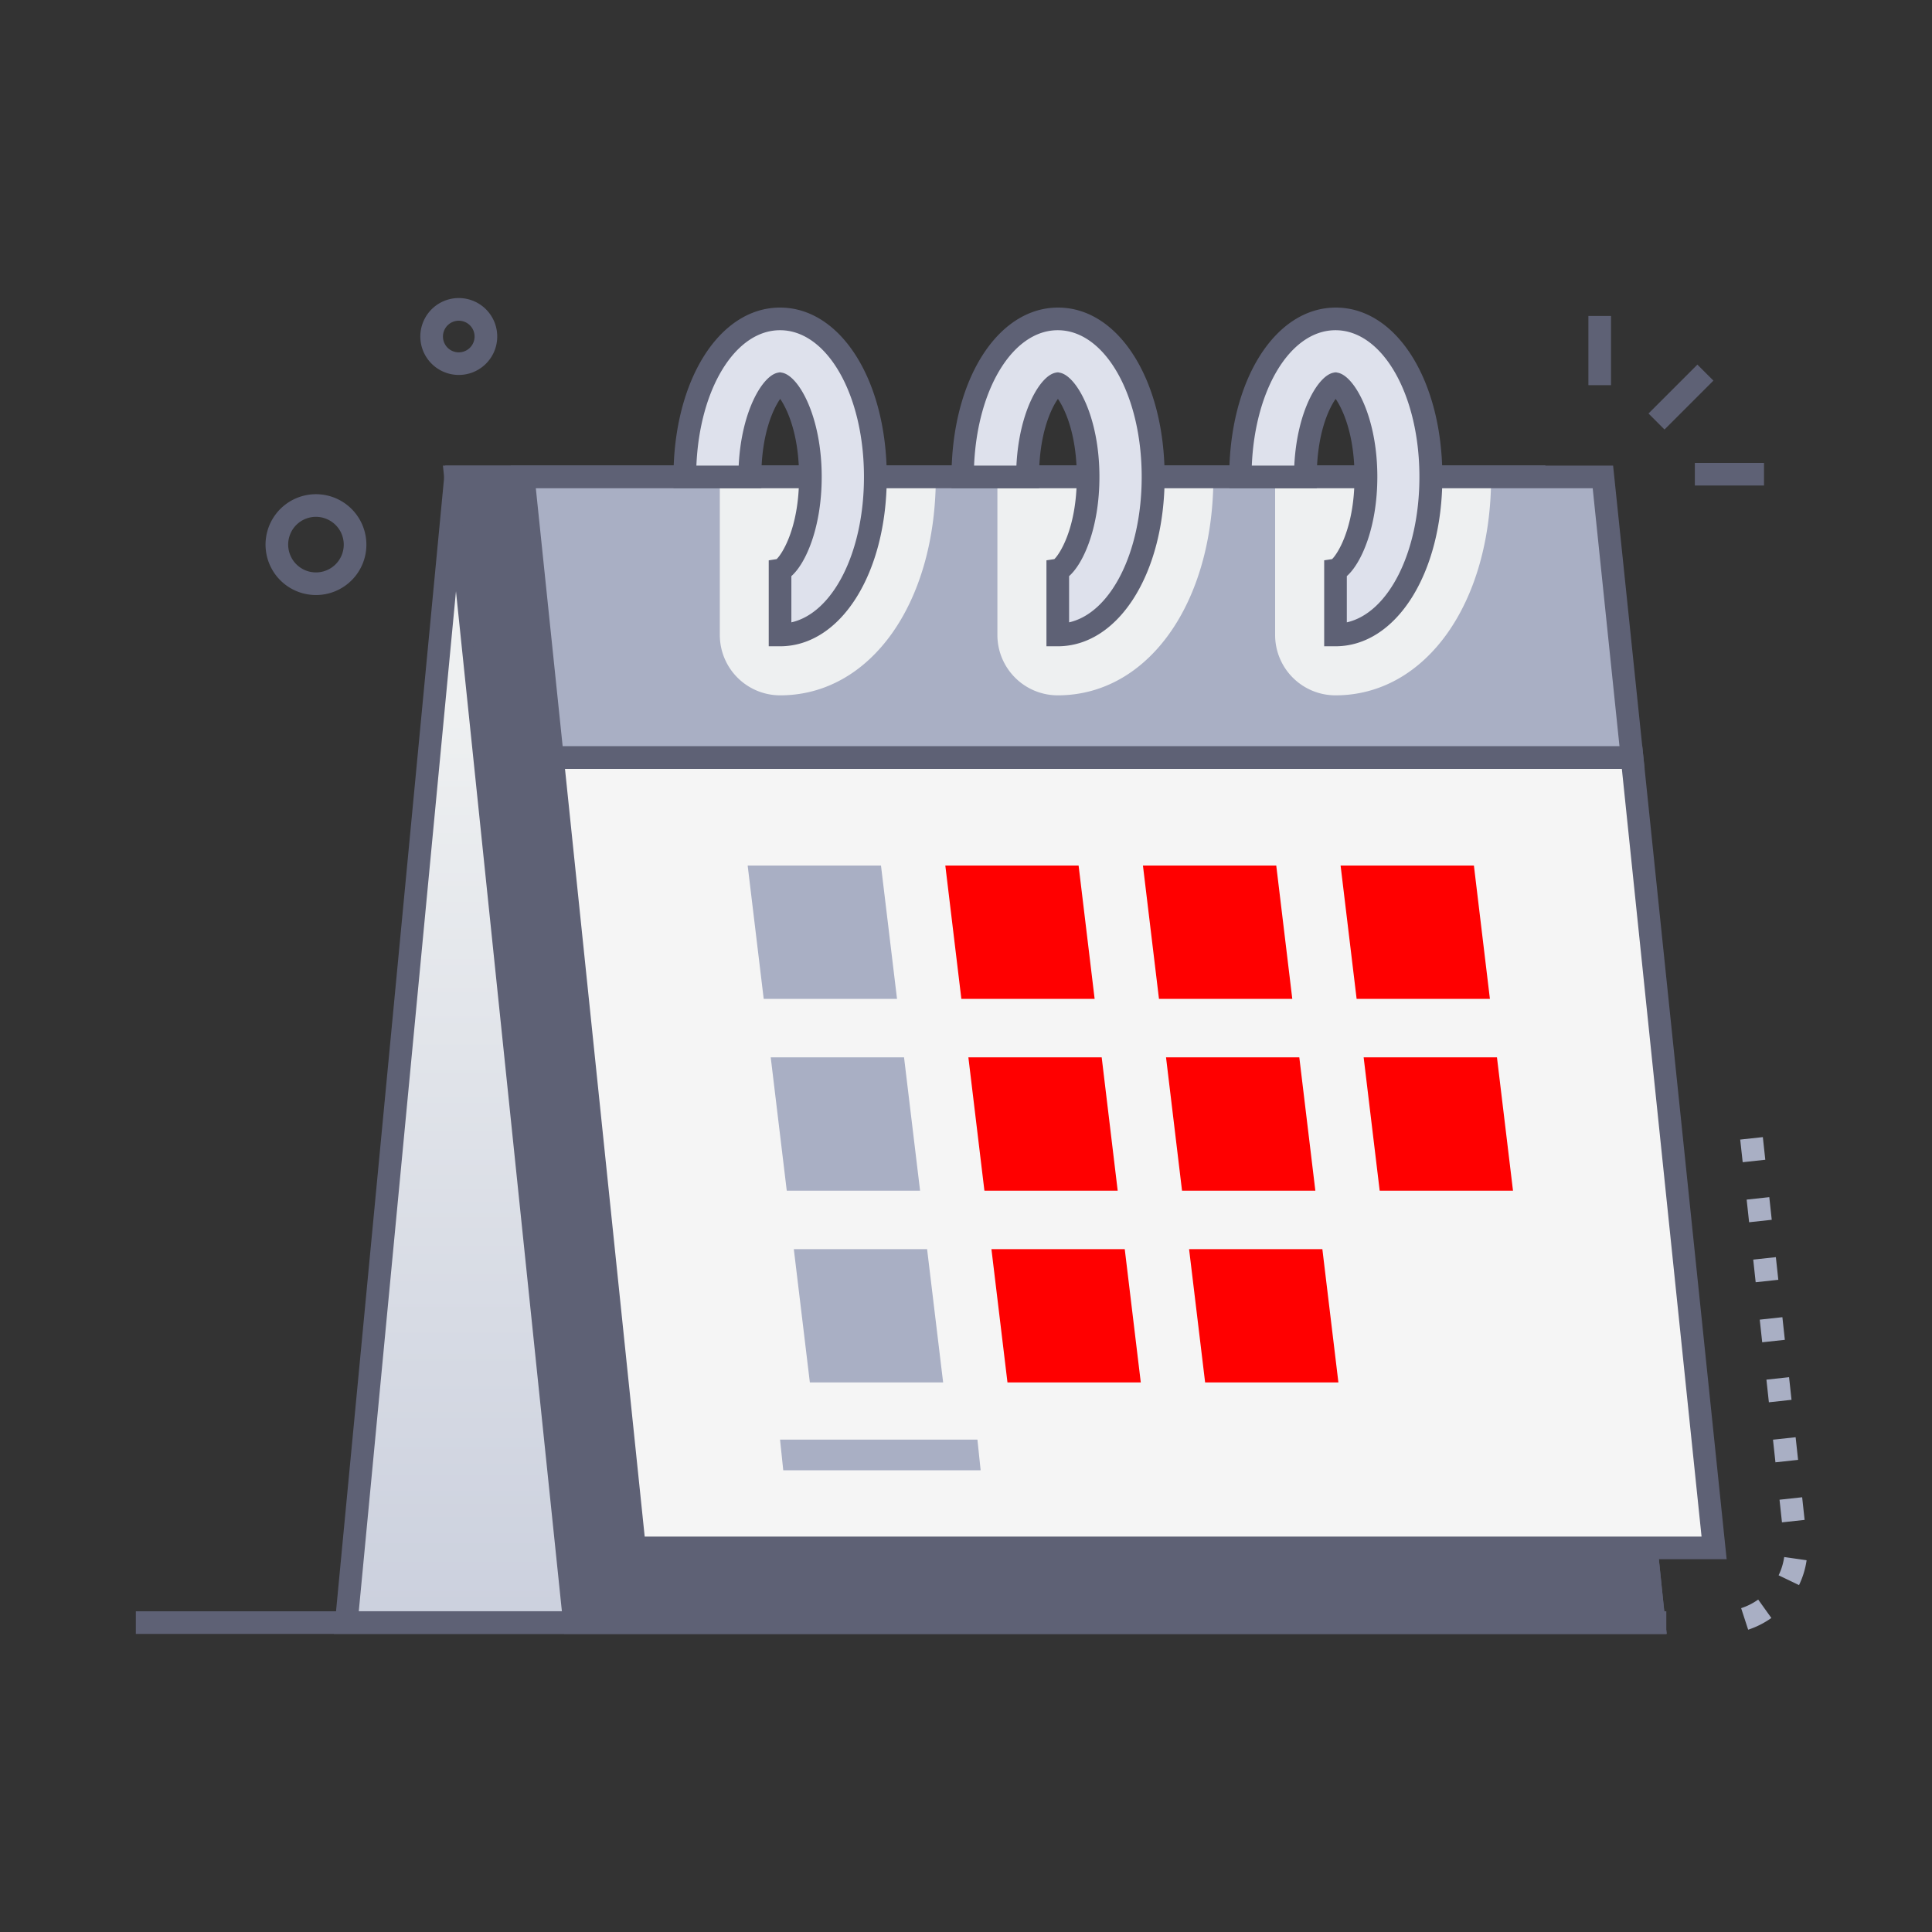
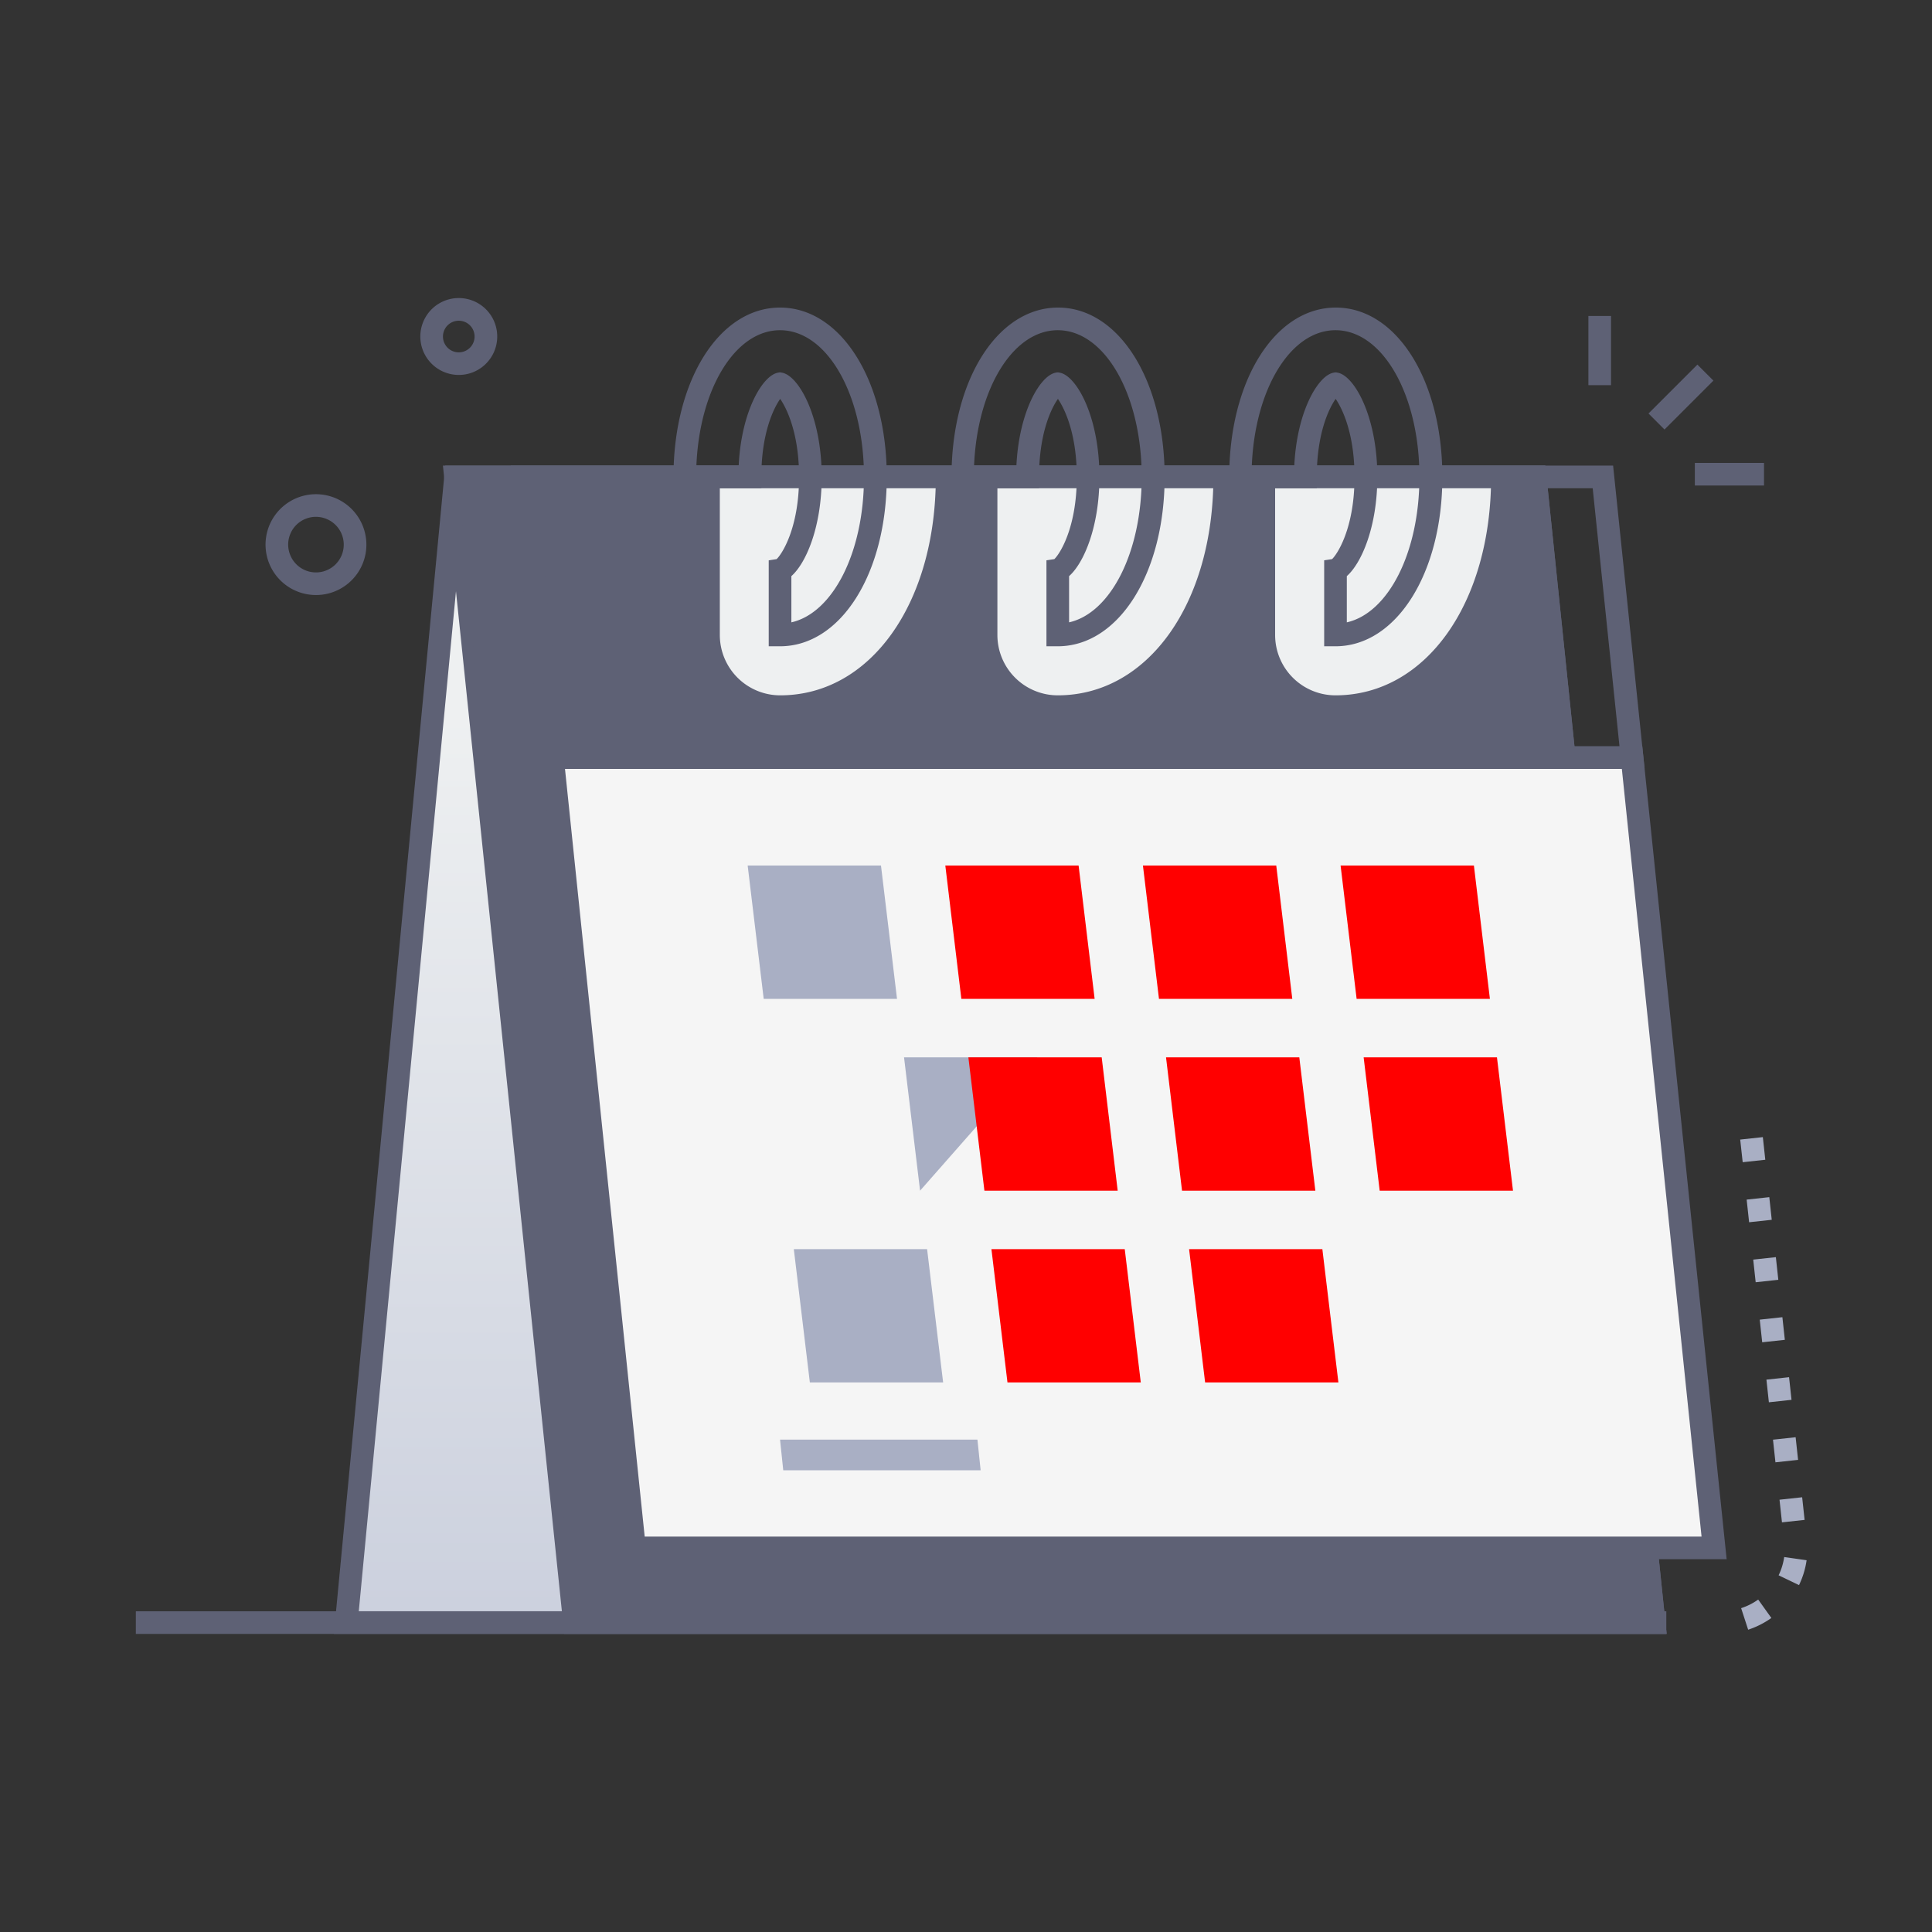
<svg xmlns="http://www.w3.org/2000/svg" xmlns:xlink="http://www.w3.org/1999/xlink" width="512" height="512" x="0" y="0" viewBox="0 0 512 512" style="enable-background:new 0 0 512 512" xml:space="preserve" class="">
  <rect x="0" y="0" width="512" height="512" fill="#333333" stroke="none" />
  <g>
    <linearGradient id="a" x1="265.06" x2="265.06" y1="440.46" y2="189.5" gradientUnits="userSpaceOnUse">
      <stop offset="0" stop-color="#cacfdd" />
      <stop offset="1" stop-color="#eef0f1" />
    </linearGradient>
    <linearGradient xlink:href="#a" id="b" x1="219.34" x2="219.34" y1="121.89" y2="184.76" />
    <linearGradient xlink:href="#a" id="c" x1="292.94" x2="292.94" y1="121.89" y2="184.76" />
    <linearGradient xlink:href="#a" id="d" x1="366.54" x2="366.54" y1="121.89" y2="184.76" />
    <path fill="#dee1ec" d="M120.71 126.39 91.78 430.01h346.56l-31.52-303.62z" opacity="1" data-original="#dee1ec" class="" />
    <path fill="url(#a)" d="M120.71 126.39 91.78 430.01h346.56l-31.52-303.62z" opacity="1" data-original="url(#a)" />
    <path fill="#5e6175" d="M441.67 433H149.53l-32.15-309.61h292.15zm-286.73-6H435l-30.9-297.62H124z" opacity="1" data-original="#5e6175" class="" />
    <path fill="#5e6175" d="M120.71 126.39 152.23 430h286.11l-31.52-303.61z" opacity="1" data-original="#5e6175" class="" />
    <path fill="#5e6175" d="M441.67 433H88.48L118 123.39h291.53zm-346.59-6H435l-30.9-297.62H123.44z" opacity="1" data-original="#5e6175" class="" />
    <path fill="#5e6175" d="M36 427.01h405.59v6H36z" opacity="1" data-original="#5e6175" class="" />
-     <path fill="#a9afc4" d="M432.51 200.78H146.4l-7.72-74.39h286.11z" opacity="1" data-original="#a9afc4" class="" />
    <path fill="url(#a)" d="M248 126.39c0 33.54-17.34 57.88-41.24 57.88a16 16 0 0 1-16-16v-41.88z" opacity="1" data-original="url(#a)" />
    <path fill="url(#a)" d="M321.56 126.39c0 33.54-17.34 57.88-41.24 57.88a16 16 0 0 1-16-16v-41.88z" opacity="1" data-original="url(#a)" />
    <path fill="url(#a)" d="M395.16 126.39c0 33.54-17.35 57.88-41.24 57.88a16 16 0 0 1-16-16v-41.88z" opacity="1" data-original="url(#a)" />
    <path fill="#f5f5f5" d="M454.25 410.21h-286.1L146.4 200.78h286.11z" opacity="1" data-original="#f5f5f5" class="" />
    <path fill="#5e6175" d="M457.58 413.21H165.44l-22.37-215.43h292.15zm-286.73-6h280.08l-21.12-203.43H149.73z" opacity="1" data-original="#5e6175" class="" />
    <path fill="#a9afc4" d="m259.88 389.64-.85-8.12h-52.31l.85 8.12z" opacity="1" data-original="#a9afc4" class="" />
    <g fill="#5e6175">
      <path d="m436.872 109.585 12.96-12.96 4.241 4.242-12.96 12.96zM420.94 83.74h6v18.33h-6zM449.15 122.67h18.33v6h-18.33zM83.73 157.69a13.36 13.36 0 1 1 12.5-18.08 13.35 13.35 0 0 1-12.5 18.08zm-6.88-10.76a7.36 7.36 0 1 0 9.92-9.3 7.35 7.35 0 0 0-9.92 9.3zM112.05 92.78a10.19 10.19 0 1 1 13.13 5.93 10.2 10.2 0 0 1-13.13-5.93zm5.61-2.11a4.19 4.19 0 1 0 5.65-5.3 4.19 4.19 0 0 0-5.65 5.3z" fill="#5e6175" opacity="1" data-original="#5e6175" class="" />
    </g>
    <path fill="#a9afc4" d="m463.28 431.89-1.86-5.71a16.57 16.57 0 0 0 4.52-2.28l3.49 4.88a22.83 22.83 0 0 1-6.15 3.11zm13.48-11.82-5.41-2.6a16.46 16.46 0 0 0 1.48-4.84l5.94.85a22.67 22.67 0 0 1-2.01 6.59zm-4.52-16.63-.65-6 6-.65.65 6zm-1.73-15.91-.65-6 6-.65.65 6zm-1.74-15.91-.65-6 6-.65.65 6zm-1.77-15.9-.65-6 6-.65.65 6zm-1.73-15.91-.65-6 6-.65.65 6zm-1.74-15.9-.65-6 6-.65.65 6zm-1.7-15.91-.66-6 6-.65.65 6z" opacity="1" data-original="#a9afc4" class="" />
    <path fill="#5e6175" d="M435.84 203.78H143.7l-8.35-80.39h292.14zm-286.73-6h280.07l-7.1-68.39H142z" opacity="1" data-original="#5e6175" class="" />
-     <path fill="#dee1ec" d="M206.72 168.27v-17.2c1.87-.29 8-8.55 8-24.68s-6.17-24.39-8-24.68c-1.85.29-8 8.54-8 24.68h-17.24c0-23.88 10.85-41.88 25.24-41.88s25.24 18 25.24 41.88-10.85 41.88-25.24 41.88zM280.32 168.27v-17.2c1.86-.29 8-8.55 8-24.68s-6.18-24.39-8.05-24.68c-1.85.29-8 8.54-8 24.68h-17.2c0-23.88 10.85-41.88 25.24-41.88s25.24 18 25.24 41.88-10.84 41.88-25.23 41.88zM353.92 168.27v-17.2c1.86-.29 8-8.55 8-24.68s-6.18-24.39-8.06-24.68c-1.84.29-8 8.54-8 24.68h-17.2c0-23.88 10.85-41.88 25.24-41.88s25.24 18 25.24 41.88-10.83 41.88-25.22 41.88z" opacity="1" data-original="#dee1ec" class="" />
    <path fill="#5e6175" d="M206.72 171.27h-3V148.5l2.09-.33c1.28-1.17 5.95-8 5.95-21.78 0-11.47-3.22-18.09-5-20.68-1.82 2.6-5 9.23-5 20.68v3h-23.28v-3c0-25.59 12.14-44.88 28.24-44.88S235 100.8 235 126.39s-12.18 44.88-28.28 44.88zm3-18.59v12.25c11-2.48 19.24-18.52 19.24-38.54 0-21.8-9.77-38.88-22.24-38.88-11.89 0-21.32 15.53-22.17 35.88h11.21c.7-14.44 6.36-24 10.49-24.64a1.57 1.57 0 0 1 .91 0c4.43.67 10.6 11.52 10.6 27.64 0 13.18-4.12 22.83-8.04 26.29zM280.32 171.27h-3v-22.78l2.09-.32c1.27-1.17 5.95-8 5.95-21.78 0-11.47-3.22-18.09-5-20.68-1.83 2.6-5 9.23-5 20.68v3h-23.2v-3c0-25.59 12.14-44.88 28.24-44.88s28.24 19.29 28.24 44.88-12.22 44.88-28.32 44.88zm3-18.59v12.25c11-2.48 19.24-18.52 19.24-38.54 0-21.8-9.77-38.88-22.24-38.88-11.89 0-21.33 15.53-22.18 35.88h11.22c.7-14.44 6.36-24 10.49-24.64a1.57 1.57 0 0 1 .91 0c4.43.67 10.6 11.52 10.6 27.64 0 13.18-4.12 22.83-8.04 26.29zM353.92 171.27h-3v-22.78l2.09-.32c1.27-1.17 5.95-8 5.95-21.78 0-11.47-3.22-18.09-5-20.68-1.82 2.6-5 9.23-5 20.68v3h-23.2v-3c0-25.59 12.14-44.88 28.24-44.88s28.24 19.29 28.24 44.88-12.24 44.88-28.32 44.88zm3-18.59v12.25c11-2.48 19.24-18.52 19.24-38.54 0-21.8-9.77-38.88-22.24-38.88-11.9 0-21.33 15.53-22.18 35.88H343c.7-14.44 6.36-24 10.49-24.64a1.6 1.6 0 0 1 .92 0c4.42.67 10.6 11.52 10.6 27.64-.01 13.18-4.17 22.83-8.09 26.29z" opacity="1" data-original="#5e6175" class="" />
    <path fill="#a9afc4" d="M237.72 264.71h-35.33l-4.25-35.33h35.33z" opacity="1" data-original="#a9afc4" class="" />
    <path fill="#ff0000" d="M290.09 264.71h-35.32l-4.25-35.33h35.32zM342.47 264.71h-35.33l-4.25-35.33h35.33zM394.84 264.71h-35.32l-4.25-35.33h35.33z" opacity="1" data-original="#e1830e" class="" />
-     <path fill="#a9afc4" d="M243.83 315.54H208.5l-4.25-35.33h35.33z" opacity="1" data-original="#a9afc4" class="" />
+     <path fill="#a9afc4" d="M243.83 315.54l-4.25-35.33h35.33z" opacity="1" data-original="#a9afc4" class="" />
    <path fill="#ff0000" d="M296.2 315.54h-35.32l-4.25-35.33h35.33zM348.58 315.54h-35.33l-4.24-35.33h35.32zM400.96 315.54h-35.33l-4.25-35.33h35.33z" opacity="1" data-original="#e1830e" class="" />
    <path fill="#a9afc4" d="M249.94 366.36h-35.32l-4.25-35.32h35.32z" opacity="1" data-original="#a9afc4" class="" />
    <path fill="#ff0000" d="M302.32 366.36h-35.33l-4.25-35.32h35.33zM354.69 366.36h-35.32l-4.25-35.32h35.32z" opacity="1" data-original="#e1830e" class="" />
  </g>
</svg>